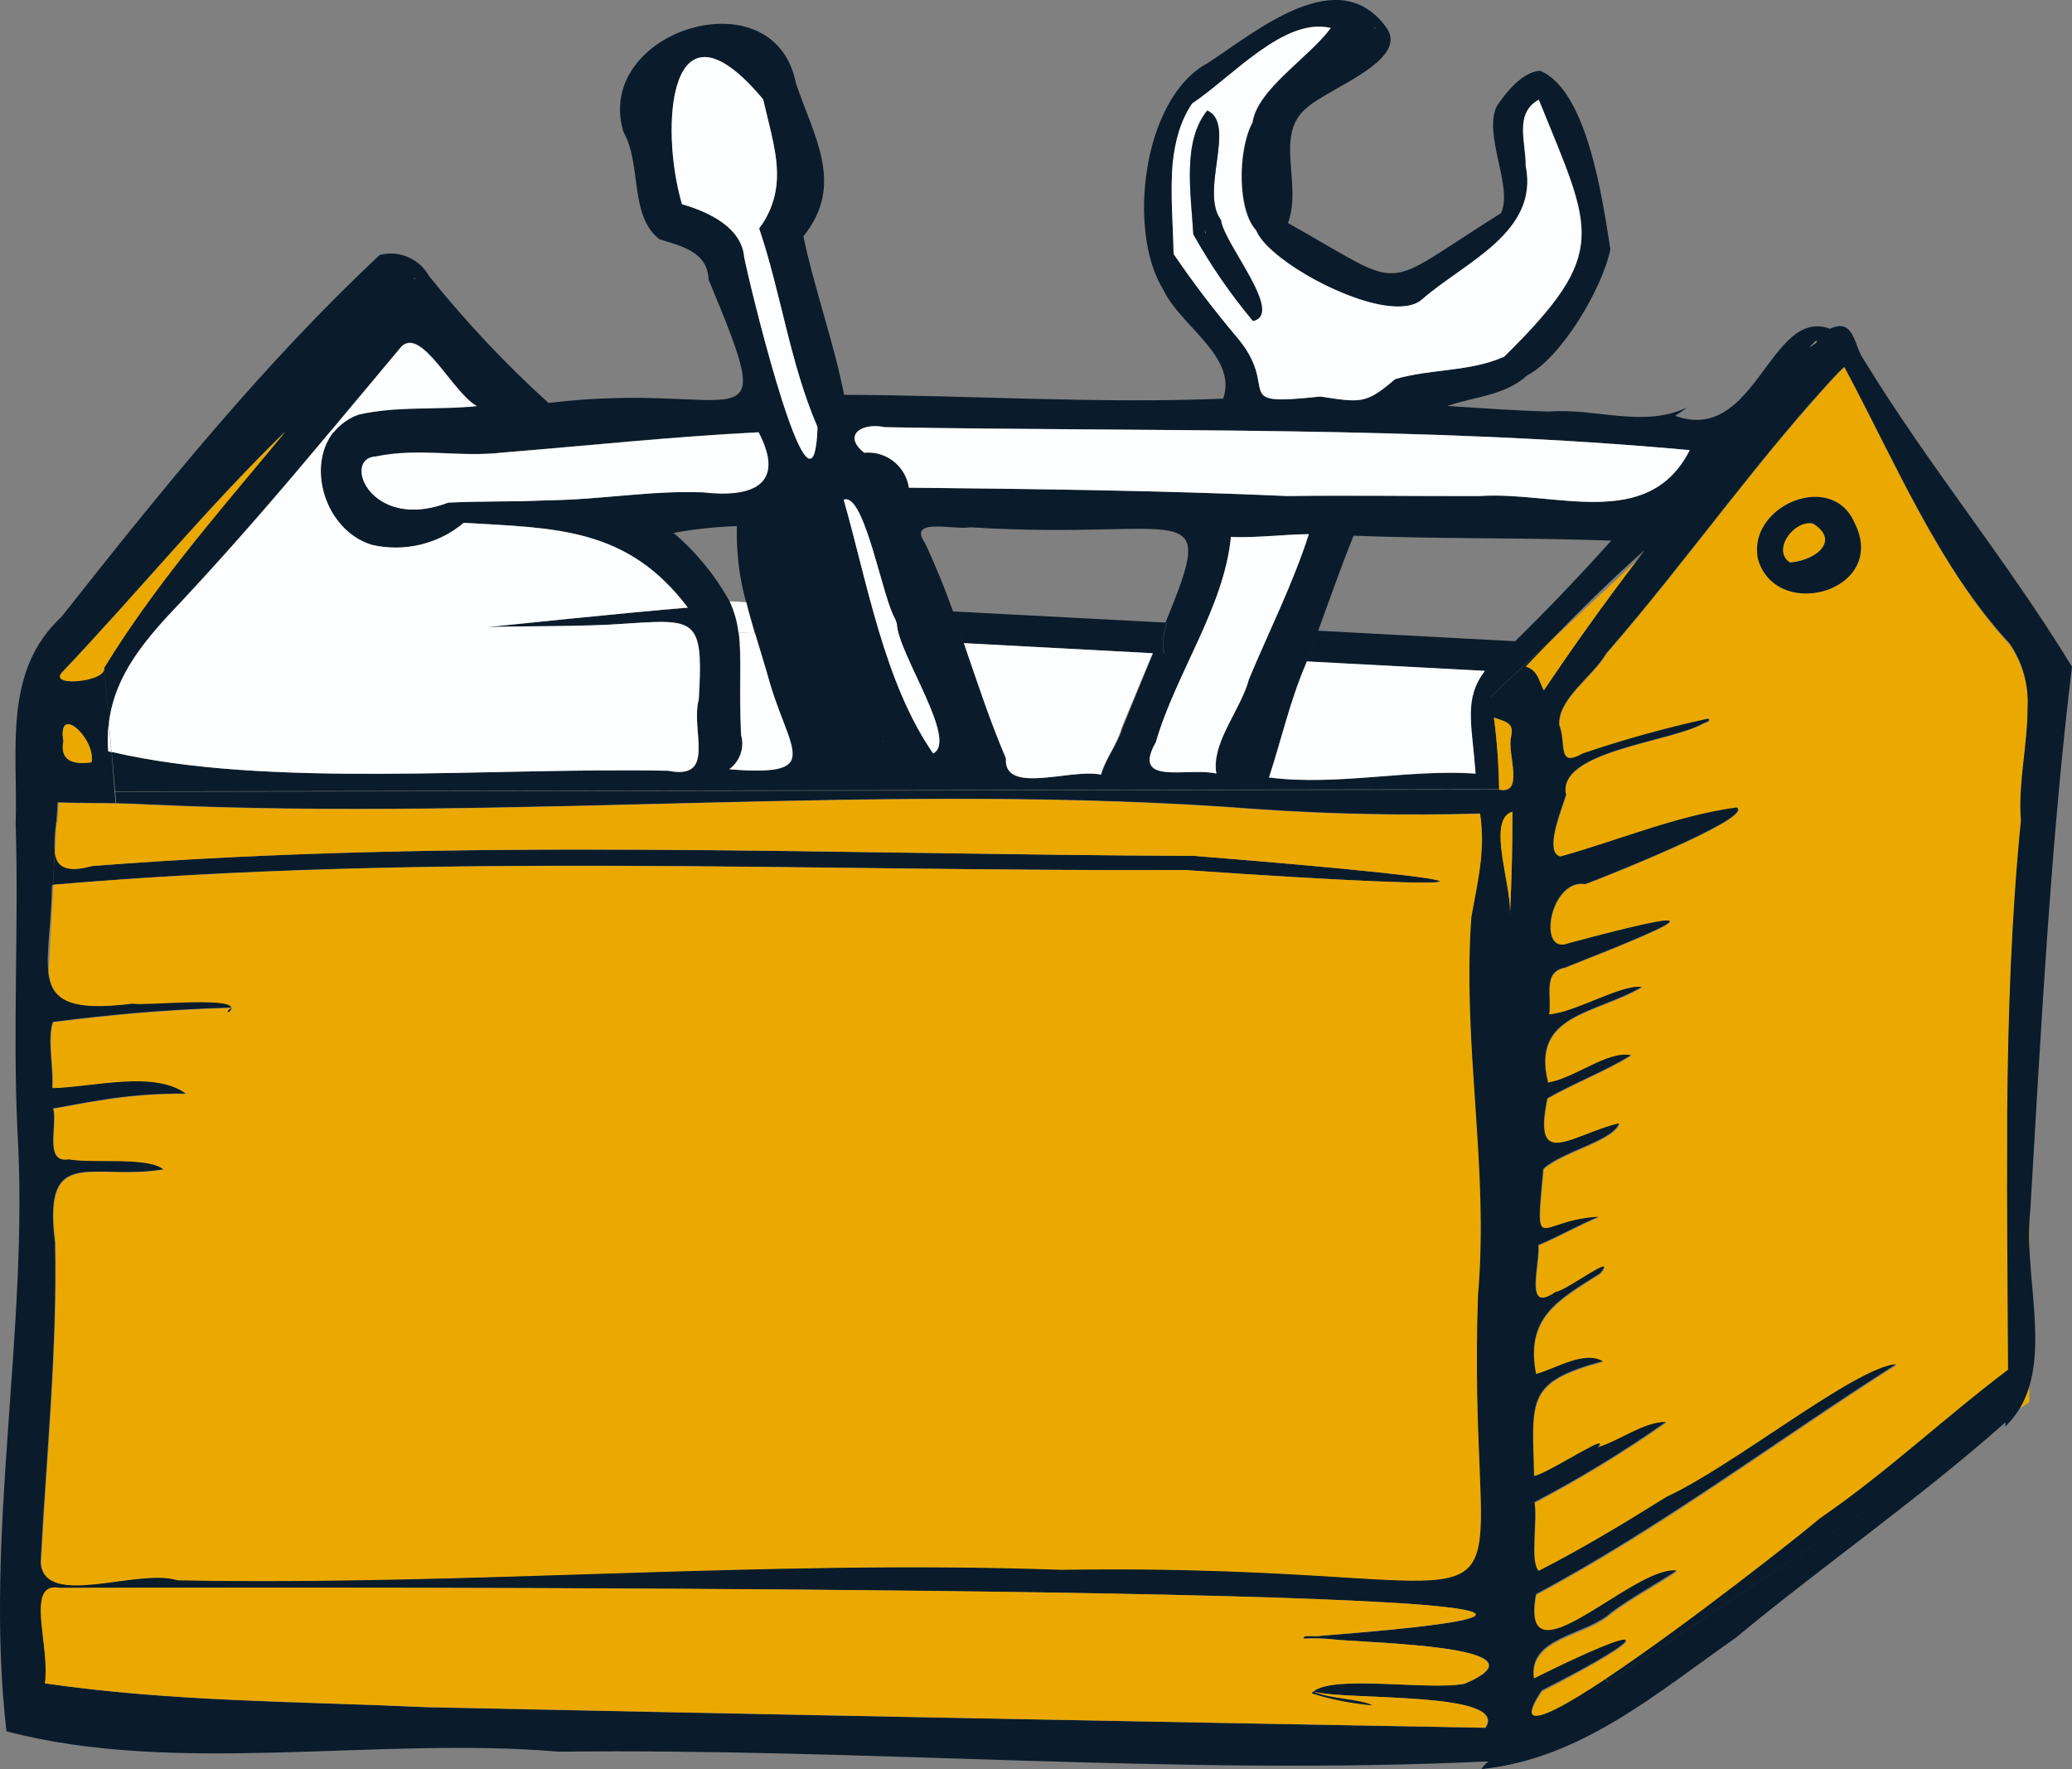
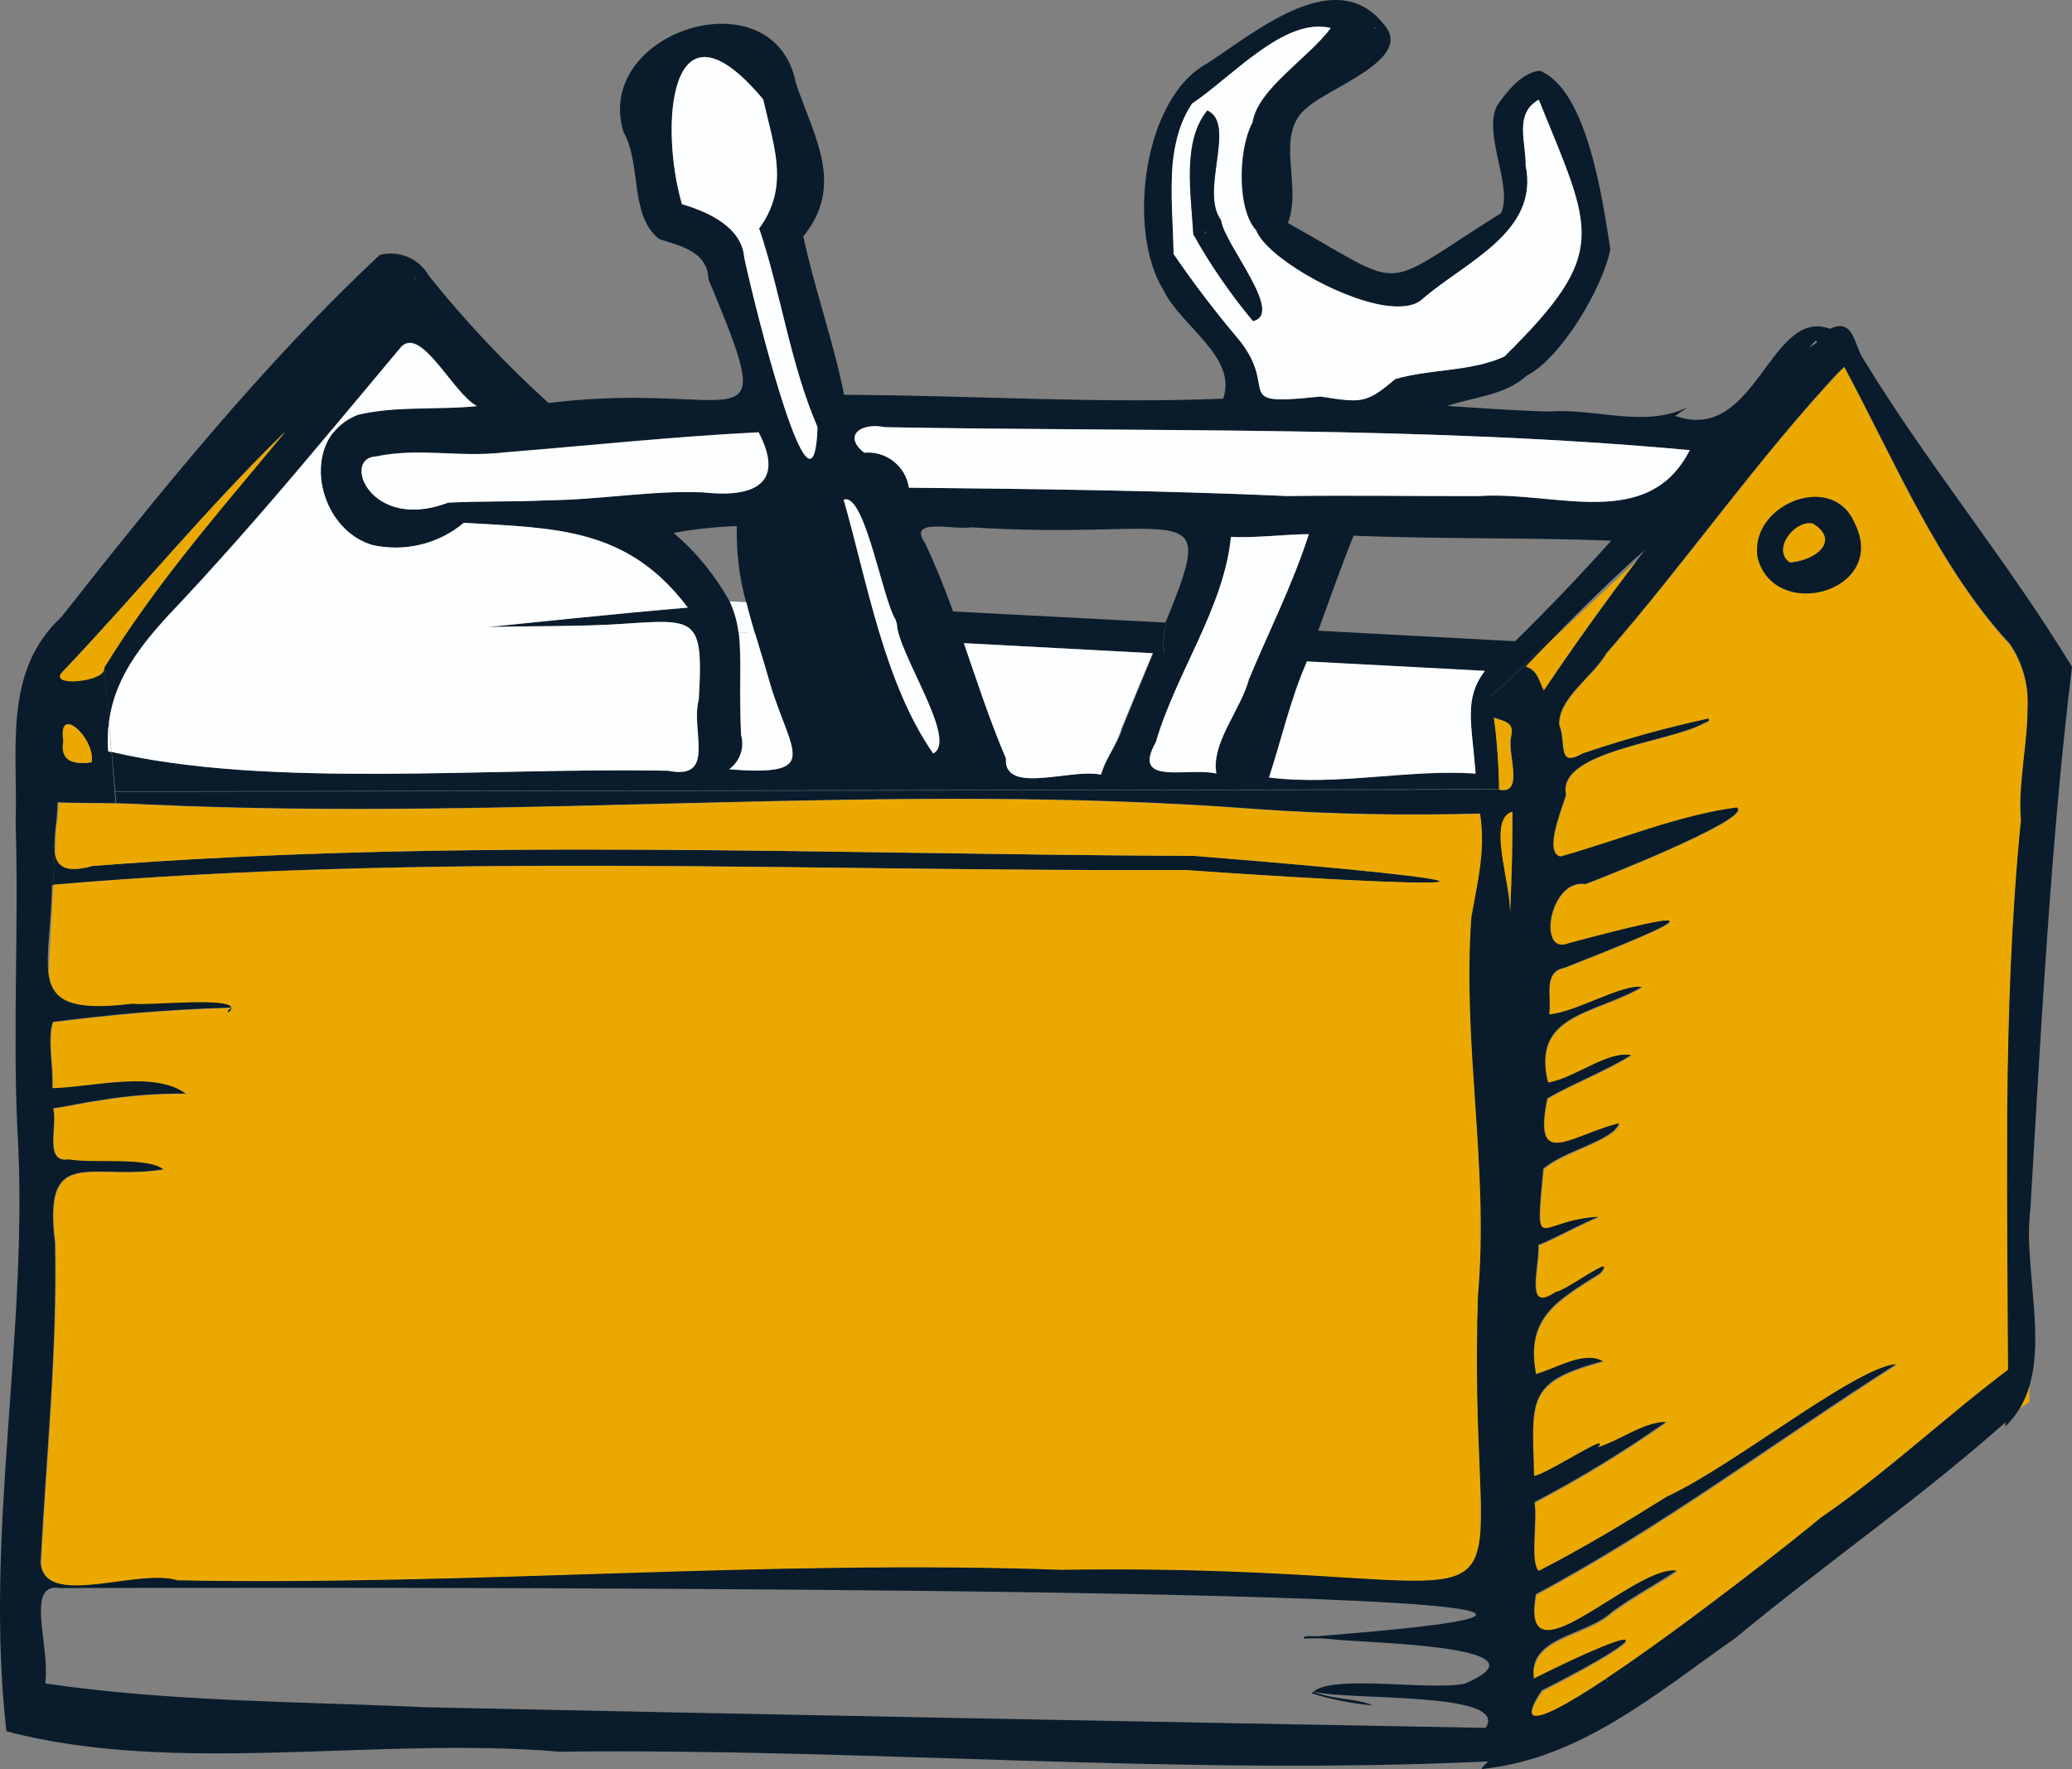
<svg xmlns="http://www.w3.org/2000/svg" version="1.1" id="Layer_1" x="0px" y="0px" viewBox="0 0 965.9 825" style="enable-background:new 0 0 965.9 825;" xml:space="preserve">
  <rect x="0" y="0" width="965.9" height="825" fill="#808080" stroke="none" />
  <style type="text/css">
	.st0{fill:none;}
	.st1{fill:#0A1C2B;}
	.st2{fill:#EBA900;}
	.st3{fill:none;stroke:#0A1C2B;stroke-width:0;stroke-linecap:round;stroke-linejoin:round;}
	.st4{fill:#FDFEFF;}
</style>
  <g>
    <path class="st0" d="M494.4,731.8c-137.4-4.9-274.7,7.5-412,4.9c-18.5-5.8-62.3,13.5-63.6-8.2c2.6-49.3,7.8-99.7,6.7-149.1   c-3.3-26,2.5-31.8,14.1-32.9c-11.7,1.1-17.4,6.9-14.1,32.9c1,49.4-4.1,99.7-6.7,149.1c1.4,21.7,45.2,2.3,63.6,8.2   C219.7,739.4,357,727,494.4,731.8c59.7-0.9,101.5,1.7,130.5,3.5C595.8,733.5,554.1,730.9,494.4,731.8z" />
    <path class="st0" d="M43.3,403.8c170.9-13.3,342.3-5.4,513.5-4.7l0,0c78.8,6.3,114.9,10.4,114.5,11.9c0.6-1.4-35.4-5.6-114.5-11.9   C385.6,398.4,214.1,390.5,43.3,403.8c-8.8,2.3-13.4,1.5-15.7-1.3C29.9,405.4,34.5,406.2,43.3,403.8z" />
    <path class="st0" d="M24.3,507.4c0.5-7.3-1.2-16.7-0.8-24.2c0.1-2.2,0.4-4.4,1.1-6.5c0,0,0,0,0,0c-0.7,2.1-1.1,4.3-1.1,6.5l0,0   C23.2,490.7,24.9,500.1,24.3,507.4c18.9-0.5,47.4-8.4,62.2,2.7c0,0,0,0,0,0C71.8,498.9,43.3,506.9,24.3,507.4z" />
    <path class="st0" d="M26.2,476.5c12.4-1.5,24.9-2.9,37.3-4C51.1,473.5,38.7,474.9,26.2,476.5z" />
    <path class="st0" d="M31.6,540.5c-11.4,2.1-4.9-15.9-7-23.6c0,0,0,0,0,0C26.7,524.5,20.2,542.6,31.6,540.5   c11.5,2.1,37-1.4,44.4,4.8c0,0,0,0,0,0C68.6,539.1,43.1,542.6,31.6,540.5z" />
    <path class="st0" d="M107.8,470c0.1,0.6-0.3,1.2-1.2,2c0,0,0,0,0,0C107.6,471.2,107.9,470.5,107.8,470   C107.8,470,107.8,470,107.8,470C107.8,470,107.8,470,107.8,470C107.8,470,107.8,470,107.8,470c-0.2,0.1-0.4,0.2-0.6,0.3   C107.4,470.2,107.6,470.1,107.8,470z" />
    <path class="st0" d="M850.8,251.8c0,5.4-8.2,9.9-16.3,10.5c-2.2-1.4-3.2-3.3-3.3-5.4c0.1,2.1,1.1,4,3.3,5.4   C842.6,261.7,850.7,257.2,850.8,251.8z" />
    <path class="st0" d="M714.3,799.4c2.3,3.1,16.2-4.5,34.2-16.5l1,1.5l155.9-103.7L749.5,784.4l-1-1.5c0,0,0,0,0,0   C730.6,794.8,716.8,802.3,714.3,799.4z" />
    <path class="st0" d="M715,782.7c0,0,0,0.1,0,0.1c27.2-13.7,41.7-19.2,42.8-18C757.3,763.3,742.8,768.8,715,782.7z" />
    <path class="st0" d="M936,638.7C936,638.7,936,638.7,936,638.7c-0.2-37.5-0.6-74.9-0.4-112.2C935.3,563.9,935.8,601.3,936,638.7z" />
    <path class="st0" d="M819.5,260.7c-3.8-18.3,16.7-32,31.9-28.4C836.2,228.6,815.7,242.4,819.5,260.7c2.7,9.3,9.7,14.2,17.5,15.6   C829.2,274.9,822.2,270,819.5,260.7z" />
    <path class="st0" d="M945.1,330L945.1,330C945.1,330.1,945.1,330.1,945.1,330l1.6,0l0,0L945.1,330c0.6-10.7-2.3-21.3-8.4-30.1   c-33-35.5-53.7-85.4-76.9-128.7l-0.1-0.2l0,0c23.2,43.3,44,93.3,77,128.8C942.7,308.8,945.7,319.4,945.1,330z" />
    <polygon class="st0" points="12.4,319.6 9.5,356.5 12.4,319.6 151.2,176.6  " />
    <path class="st0" d="M193,130.1c0.5-0.1,0.7-0.1,0.3-0.6C193.2,129.8,193,129.9,193,130.1z" />
    <path class="st0" d="M716.9,757.9c8.5,11.7,47.7-27.3,64.6-25.6c0,0,0.1,0,0.1-0.1C764.8,730.3,725.5,769.4,716.9,757.9z" />
    <polygon class="st0" points="134.3,202.1 134.3,202.1 166.9,160.5 166.9,160.5  " />
    <path class="st0" d="M584,57.1c-1.1,2-2.1,4.5-2.8,7.2C581.9,61.6,582.9,59.1,584,57.1c2.3-15.6,26.2-30.1,36.5-44c0,0,0,0,0,0   C610.2,27,586.3,41.5,584,57.1z" />
    <path class="st0" d="M645.4,142.4c-22.4-3.5-55.1-23-59.7-35c-1.3-1.4-2.4-3.2-3.3-5.2c0.9,2.1,2,3.8,3.3,5.2   C590.3,119.4,623,138.9,645.4,142.4z" />
    <path class="st0" d="M29.6,350.9c-0.4-1.4-0.4-3.2,0-5.3C27,330,40.4,340.7,42.5,351c-2.1-10.4-15.5-21.1-12.9-5.5   C29.2,347.7,29.2,349.4,29.6,350.9z" />
    <path class="st0" d="M54.7,382.1l-0.7-7.6c0,0,0,0,0,0l-0.5-5.3l645.2-1c0,0,0,0,0,0c-0.2-11.2-1-22.4-2.4-33.5l0,0   c3.8,1.3,6.5,1.9,7.7,3.9c-1.1-2-3.9-2.6-7.7-3.9c1.4,11.1,2.3,22.3,2.4,33.5l-4.1-43.1l28.4-26.5c-4,4.1-7.9,8.2-11.9,12.3   c0,0,0,0,0,0c3.9-4.1,7.9-8.2,11.8-12.2l39.8-37.2c0,0,0,0,0,0l0,0l95.8-89.5c0.1-0.1,0.2-0.2,0.2-0.3L763,261.4   c1.2-1.6,2.4-3.2,3.6-4.8c-15.1,13.4-29.4,27.5-43.5,41.9L694.7,325l4.1,43.1l-645.2,1L52,350.7c-0.5-0.1-1-0.2-1.5-0.4   c-0.3-4.5-0.2-9,0.3-13.5l-2.2-25.5c0,0,0,0.1,0,0.1l2.2,25.4c-0.6,4.5-0.7,9-0.3,13.5c0.5,0.1,1,0.2,1.5,0.4l1.6,18.5h0l0.5,5.3   L54.7,382.1L54.7,382.1z" />
    <path class="st0" d="M54.1,374.5c-9-0.2-18-0.1-26.9-0.4l0,0C36.1,374.4,45.1,374.3,54.1,374.5L54.1,374.5z" />
    <path class="st0" d="M641.4,13.1c-0.3-0.1-0.6-0.2-0.9-0.3C640.8,13.4,640.9,13.5,641.4,13.1z" />
    <path class="st0" d="M20.9,483l1.6-29.9c1.3,13.2,9.3,18.6,39.2,14.9h0c5.9,1.1,45.4-3.3,46.1,2c0,0,0,0,0,0   c-0.7-5.3-40.2-1-46.1-2c-29.8,3.7-37.8-1.7-39.2-14.9l2.2-40.5c0,0,0,0,0,0l0.8-14.8c0,0,0-0.1,0-0.1l0.8-14.4l0,0l0,0h-0.1   c0,0,0,0,0,0.1l0,0c-0.7,4.7-1,9.5-0.7,14.3l-0.8,14.9l-0.5,0c-0.2,17.2-2.7,30.9-1.7,40.4L20.9,483L3,807.3L20.9,483L20.9,483z" />
    <path class="st0" d="M685.5,427.5c-4.3,60.2,8.3,116.4,3.1,176.2c-2.3,70,4.6,104.3-0.6,120.3c5.2-16-1.8-50.3,0.6-120.3   C693.8,543.9,681.2,487.7,685.5,427.5c2.9-16.5,6.7-30.8,4.1-48.2c0,0,0,0,0,0h0C692.2,396.7,688.4,411,685.5,427.5z" />
    <path class="st0" d="M721.7,504.9C721.7,504.9,721.8,505,721.7,504.9c12.4-1.9,27.7-14.8,38.6-12.7c0,0,0.1,0,0.1-0.1   C749.6,489.9,734.1,502.9,721.7,504.9z" />
    <path class="st0" d="M222.2,189.3C222.2,189.3,222.2,189.3,222.2,189.3c-11.1-5.9-25.7-37.1-35.2-27.7c-2.5,3.1-5.1,6.1-7.6,9.1   c2.5-3,5-6.1,7.6-9.1C196.5,152.3,211.1,183.4,222.2,189.3z" />
    <path class="st0" d="M935.6,518.5c0,0.9,0,1.8,0,2.6C935.6,520.3,935.6,519.4,935.6,518.5z" />
    <path class="st0" d="M43.7,315.9c2.4-0.8,4.2-2,4.7-3.3C47.9,313.9,46.1,315,43.7,315.9z" />
    <path class="st0" d="M291.8,291L291.8,291c18.4-1.2,27.6-1.9,31.7,4.5C319.4,289,310.2,289.7,291.8,291   c-19.6,1.4-43.8,0.9-63.5,1.6c-0.4,0-0.7,0.1-0.7,0.1C247.4,292,272,292.4,291.8,291z" />
    <path class="st0" d="M777,697.9c-19.5,12.2-39.2,24.1-59.7,34.6c-0.1-0.1-0.2-0.3-0.4-0.4c0.1,0.2,0.3,0.3,0.4,0.5   C737.9,722,757.5,710.2,777,697.9c31.2-14.3,87.4-59.9,106.7-61.7c0.1,0,0.1-0.1,0.2-0.1C864.8,637.6,808.2,683.5,777,697.9z" />
    <path class="st0" d="M942.1,382.4c-0.1-1-0.2-2.1-0.2-3.1C941.9,380.3,942,381.4,942.1,382.4C942.1,382.4,942.1,382.4,942.1,382.4z   " />
    <path class="st0" d="M173.5,254.3c15.1,3.5,30.9-0.3,42.7-10.3c43.2,2.5,76.4,2.2,104.4,39.5c0,0,0,0,0,0   c-28.1-37.3-61.3-37.1-104.5-39.6C204.4,253.9,188.6,257.7,173.5,254.3c-10.1-3-17.6-11.2-21.3-20.7   C155.9,243.1,163.4,251.3,173.5,254.3z" />
    <path class="st0" d="M26.9,374.7c0-0.1,0-0.1,0-0.2l-0.3,5.8c0-0.1,0-0.1,0-0.2L26.9,374.7z" />
    <path class="st0" d="M28.1,314.7c-0.9,2.2,2.6,3,6.9,2.8C30.7,317.7,27.2,316.9,28.1,314.7z" />
-     <path class="st0" d="M48.6,311.4L48.6,311.4c0.2-0.3,0.4-0.6,0.5-0.8C48.9,310.8,48.8,311.1,48.6,311.4L48.6,311.4z" />
    <path class="st0" d="M133.1,201.2L133.1,201.2c-2.2,2.6-4.3,5.2-6.5,7.8C128.8,206.4,130.9,203.8,133.1,201.2z" />
    <path class="st0" d="M52,350.7l-1.2-13.8c2.9-22.6,17.2-38.9,33.9-56.4c24.3-26,47.1-52.6,69.8-79.7l1,0.8c0,0,0,0,0,0   c0.1-0.1,0.1-0.2,0.2-0.2c-0.1,0.1-0.1,0.2-0.2,0.2l-1-0.8c2.5-3,5.1-6.1,7.6-9.1c-2.5,3-5.1,6.1-7.6,9.1   c-22.7,27.1-45.5,53.8-69.8,79.7c-16.7,17.5-31,33.9-33.9,56.4L52,350.7C52,350.7,52,350.7,52,350.7z" />
    <path class="st0" d="M725.3,602.5c-4.7,3.3-7.1,3.3-8.3,1.5C718.1,605.9,720.6,605.9,725.3,602.5c3.9-0.2,21.6-13.2,22.5-11.6   C747.4,588.7,729.1,602.2,725.3,602.5z" />
    <path class="st0" d="M716.1,640.8C716.1,640.8,716.1,640.8,716.1,640.8c9.3-2.4,22.1-10.8,31-6c0,0,0,0,0.1,0   C738.2,629.8,725.4,638.3,716.1,640.8z" />
    <path class="st0" d="M744.9,675c0,0-0.1,0.1-0.1,0.1c10.5-3.2,20.9-11.6,31.7-11.9c0,0,0.1-0.1,0.1-0.1   C765.9,663.3,755.4,671.7,744.9,675z" />
    <path class="st0" d="M718.8,571.9c2.3,3.4,9.5-3.4,26.2-4.3c0.1,0,0.1-0.1,0.2-0.1C728.5,568.3,721.2,575.2,718.8,571.9z" />
    <path class="st0" d="M715.2,688.3C715.2,688.3,715.2,688.3,715.2,688.3c4.4-0.1,29.1-16.1,30.6-15   C745.2,671.5,719.9,688,715.2,688.3z" />
    <path class="st0" d="M796.3,335.2c-19.7,4.3-39.2,9.7-58.3,16.2c-5,2.8-7.2,2.6-8.3,0.8c1.1,1.9,3.3,2.1,8.3-0.7   C757.2,345,776.7,339.6,796.3,335.2c0.2,0.2,0.3,0.3,0.4,0.4C796.7,335.5,796.5,335.3,796.3,335.2z" />
    <path class="st0" d="M721,530.3c3.8,7.5,17.5-2.2,33.8-6.3c0,0,0-0.1,0-0.1C738.5,528,724.9,537.7,721,530.3z" />
    <path class="st0" d="M809.7,376.6c-28,3.8-54.9,15.3-82.2,22.9c-1.2-0.3-2-1-2.6-2.1c0.5,1.1,1.4,1.8,2.6,2.1   C754.9,392,781.7,380.5,809.7,376.6c0.3,0.2,0.4,0.4,0.5,0.5C810.2,377,810,376.8,809.7,376.6z" />
    <path class="st0" d="M731.4,439.9c-4.2,1.7-6.7,0.1-7.9-3C724.7,440,727.3,441.7,731.4,439.9c32.6-8.6,46.4-11.5,47-10.2   C778.4,428.1,764.7,430.9,731.4,439.9z" />
    <path class="st0" d="M561.7,107.5c0,0.5,0.1,1,0.1,1.4C562.4,108.6,561.8,108,561.7,107.5z" />
    <path class="st0" d="M722.3,473.1C722.2,473.1,722.2,473.1,722.3,473.1c12-0.7,33.6-13.9,43-12.7c0,0,0.1,0,0.1-0.1   C756,458.9,734.4,472.2,722.3,473.1z" />
    <path class="st0" d="M704,424.6c0,0.9-0.1,1.8-0.1,2.8C704,426.5,704,425.6,704,424.6z" />
    <path class="st0" d="M447.7,295.3c0.5,1.5,1.1,3.1,1.6,4.6l0,0C448.8,298.4,448.3,296.8,447.7,295.3z" />
    <path class="st0" d="M499.1,361.3c-3.9,0.4-7.9,1-11.7,1.3C491.1,362.3,495.2,361.7,499.1,361.3z" />
    <path class="st0" d="M427.6,298.8l21.7,1.2c0,0,0,0,0,0h0c0,0,0,0,0,0L427.6,298.8L427.6,298.8z" />
    <path class="st0" d="M567,360.7c-0.2-0.9-0.2-1.8-0.3-2.7C566.8,358.9,566.9,359.8,567,360.7C567,360.7,567,360.7,567,360.7z" />
    <path class="st0" d="M542.5,304.9c-0.2-1.2-0.3-2.5-0.3-3.7c-0.2-3.7,0.4-7.4,1.6-10.8l-0.1,0h-0.4v0h0.4   c-1.2,3.5-1.8,7.2-1.6,10.8C542.1,302.4,542.3,303.6,542.5,304.9l-5.1-0.3c0,0,0,0,0,0l0,0c-4.1,9.9-9,21.4-14.3,34.9   c-2,7.6-7.7,14.3-9.6,21.7c0,0,0,0,0.1,0c2-7.4,7.6-14.1,9.6-21.7c5.4-13.5,10.2-25,14.3-34.9L542.5,304.9z" />
    <path class="st0" d="M412,345.6l-0.2-0.3C411.5,345.7,411.6,345.7,412,345.6z" />
    <path class="st0" d="M452,245.9c-7.4,1.3-29.4-4.7-21,7.3c5,10.4,9.2,21.1,13.1,31.9l-0.1,0c0.6,1.7,1.2,3.4,1.8,5   c-0.6-1.7-1.2-3.4-1.8-5l0,0h0c0,0,0,0,0,0l99.1,5.2c0,0,0,0,0,0v0c25.2-61.2,9.4-38.1-90.6-44.4h-0.5H452z" />
    <path class="st0" d="M573.8,250.4c11.7,0.6,24.4-1.1,36.3-1.3c0,0,0,0,0,0C598.3,249.2,585.5,250.9,573.8,250.4   c-3.2,32.9-25.7,63.5-35,95.7c-1.5,2.6-2.3,4.7-2.7,6.5c0.4-1.7,1.2-3.8,2.7-6.4C548.2,314,570.7,283.3,573.8,250.4z" />
    <path class="st0" d="M394.2,232.9c0.1,0,0.3,0,0.4,0C394.5,232.9,394.4,232.9,394.2,232.9z" />
    <path class="st0" d="M417.5,289.1c0-0.1-0.1-0.2-0.1-0.3c0-0.1,0-0.1-0.1-0.2l0,0c-5.7-9.3-13.6-55-22.7-55.8   c9.1,0.7,17,46.5,22.7,55.8c0,0.1,0,0.1,0.1,0.2C417.4,288.9,417.5,289,417.5,289.1c0.2,0.6,0.4,1.2,0.6,1.8l0,0   c0.5,13.9,28.8,54.5,16.9,60.5c0,0,0,0,0,0c11.9-6-16.4-46.6-16.9-60.5C417.9,290.3,417.7,289.7,417.5,289.1z" />
    <path class="st0" d="M611.5,789.6c9.2,2.9,18.6,4.8,28.2,5.6c0,0-0.1,0-0.1,0C630.1,794.3,620.6,792.4,611.5,789.6   C611.5,789.6,611.5,789.6,611.5,789.6z" />
    <path class="st0" d="M347,119.9c-1.2-13.7-16-20.9-29-24.7C307.4,59.4,311.7-6,355.3,45.8C311.7-6,307.4,59.4,317.9,95.2   C330.9,99,345.7,106.2,347,119.9c2.5,12.8,26.5,111.5,32.8,91.3C373.4,231.4,349.5,132.6,347,119.9z" />
    <path class="st0" d="M607.9,764.2c4.4-0.3,8.8-0.2,13.2,0.3c13.9,1.6,82.8,2.6,71.9,14.7c11.2-12.1-57.9-13.1-71.8-14.7   C616.7,764,612.3,763.9,607.9,764.2c-0.2-0.4-0.1-0.7,0.1-0.9C607.7,763.5,607.6,763.8,607.9,764.2z" />
    <path class="st0" d="M612.4,788.8c0,0,0.1,0,0.1,0c15.2,4.2,91.1-0.3,80,16.7c0,0,0,0,0,0l0,0C703.8,788.5,627.4,793.1,612.4,788.8   L612.4,788.8C612.3,788.7,612.3,788.7,612.4,788.8L612.4,788.8z" />
    <polygon class="st0" points="582.3,316.7 582.3,316.7 582.3,316.7 582.3,316.7  " />
    <path class="st0" d="M28.1,740.6c27.7,0,670.5-2.2,659.8,12.8C700.4,738.4,55.9,740.6,28.1,740.6c-3.1-0.7-5.2-0.1-6.6,1.4   C22.8,740.6,24.9,740.1,28.1,740.6z" />
    <path class="st0" d="M412.6,199.2c125.1,2.3,251.1-0.7,375.1,10.7l0,0c0,0,0,0,0,0C663.7,198.5,537.8,201.4,412.6,199.2   c-6-1.2-10.9-0.1-13,2.2C401.8,199.1,406.7,198,412.6,199.2z" />
    <path class="st0" d="M688.9,367.8c0.3,0.1,0.2-0.1,0.2-0.3C689.1,367.6,689,367.7,688.9,367.8z" />
    <path class="st0" d="M846.4,159c-1.2,0.9-2.2,2-3,3.3C844.6,161.1,848.7,159.2,846.4,159z" />
    <path class="st0" d="M705,378.5c0,15.2-0.4,30.3-1,45.5c0,0.2,0,0.4,0,0.6C704.7,409.3,705.1,393.9,705,378.5   c-1.4,0.4-2.6,1.2-3.4,2.4C702.5,379.8,703.6,379,705,378.5z" />
    <path class="st0" d="M614.6,294.1l91.8,4.8c0,0,0,0,0,0l0,0l0,0c0,0,0,0,0,0l-2.4,14.5l-11.7-0.6c0,0,0,0,0,0l-83-4.4   C611,303.7,612.8,298.9,614.6,294.1L614.6,294.1c-1.8,4.8-3.6,9.6-5.4,14.3H609c0,0,0,0,0,0h0.2c0,0,0,0,0,0v0l83,4.4   c-9.9,13.2-6.1,24.2-4.3,47.9c-31.4-2.2-64.3,5.8-96.3,1.8c0,0,0,0,0,0c32,4,65-4,96.3-1.8c-1.8-23.7-5.6-34.7,4.3-47.9l11.8,0.6   l2.4-14.5c15.5-15.1,30.3-30.8,44.8-46.8c-40.1-1.5-80-0.8-120.1-2.3C625.2,264.4,620,279.3,614.6,294.1z" />
    <path class="st0" d="M357.7,100.3c-0.9,1.8-2,3.6-3.3,5.4C355.7,103.9,356.8,102.1,357.7,100.3z" />
    <path class="st0" d="M615.6,185c18.9,2.9,21.3,3.5,34.8-8.1c16.6-5,34.8-3.3,50.9-10.5l0,0c49.6-48.9,40.9-58.2,16.1-119.8   c0,0,0,0,0,0l0,0c24.9,61.6,33.5,70.8-16.1,119.8c-16.1,7.2-34.3,5.6-50.9,10.5C636.9,188.4,634.5,187.8,615.6,185   c-44.4,4.8-17.1-2.8-39.8-28.7c-10.2-12.1-19.7-24.8-28.6-37.8c-0.2-13.4-1.7-28.6-0.2-43c-1.5,14.3,0,29.6,0.2,43   c8.9,13.1,18.5,25.7,28.6,37.8C598.5,182.2,571.2,189.7,615.6,185z" />
    <path class="st0" d="M569.2,102.6L569.2,102.6c1.2,10.9,29.7,43.7,14.9,47c-10.5-12.6-19.8-26.1-27.8-40.4   c-1.2-19.4-5.3-43.3,6.5-57.8c0,0,0,0,0,0c-11.7,14.5-7.6,38.4-6.5,57.8c8,14.3,17.3,27.8,27.8,40.4l0,0   C598.9,146.3,570.4,113.5,569.2,102.6C569.2,102.6,569.2,102.6,569.2,102.6z" />
    <path class="st0" d="M356.6,50.1c1,4.2,2,8.2,2.9,12.1C358.6,58.3,357.5,54.2,356.6,50.1z" />
    <path class="st0" d="M175.1,212.8c20.8-4.3,38.7,0.6,59.9-1.9c39.5-3.2,79-7.4,118.6-9.4c0,0,0,0,0,0c-39.6,2-79.1,6.2-118.7,9.4   C213.7,213.4,195.8,208.5,175.1,212.8c-9.5,0.5-8.5,12.9,1.4,19.9C166.6,225.7,165.7,213.3,175.1,212.8z" />
    <path class="st0" d="M354.6,359.3c8-0.1,12.1-1.5,13.9-4.2C366.7,357.8,362.5,359.1,354.6,359.3z" />
    <path class="st0" d="M256.1,233.1l-0.3,0c0,0,0.1,0,0.1,0L256.1,233.1z" />
    <path class="st0" d="M354.1,107.1c10.1,30.2,14.1,62,26.9,91.8C368.2,169.2,364.2,137.3,354.1,107.1z" />
    <path class="st0" d="M341.7,357.1c-0.5,0.5-1.1,1-1.7,1.5l0,0c0,0,0,0,0,0C340.5,358.2,341.1,357.7,341.7,357.1z" />
    <path class="st0" d="M358.8,318.1L358.8,318.1C358.8,318.1,358.8,318.1,358.8,318.1c-2.1-7.5-4.5-15.1-6.8-22.8l-7.6-0.4   c-0.6-5-2-9.9-4.1-14.5l7.7,0.4c0,0,0,0,0,0l5.7,0.3c0,0,0,0,0,0l-5.7-0.3c-3.2-11.6-4.7-23.5-4.3-35.5c-9.9,0.4-19.8,1.5-29.5,3.2   c10.6,8.9,19.4,19.7,26.1,31.9l-15.5-0.9l0,0l15.5,0.9c2.1,4.6,3.5,9.5,4.1,14.5l0,0h0c0,0,0,0,0,0l-16.7-1l0,0l16.8,1c0,0,0,0,0,0   l7.6,0.4C354.3,303,356.7,310.7,358.8,318.1z" />
    <path class="st1" d="M255.8,233.1l-0.9,0h0.3l0.7,0C255.9,233.1,255.8,233.1,255.8,233.1z" />
    <path class="st2" d="M946.1,585.1l0-0.5l0-17.2l0-0.5C945.7,572.9,945.7,579,946.1,585.1z" />
    <path class="st2" d="M946,646.2L946,646.2L946,646.2C946,646.3,946,646.2,946,646.2z" />
    <path class="st2" d="M946,653.8v-7.5c-1.1,3.7-2.6,7.2-4.5,10.5L946,653.8z" />
    <path class="st2" d="M859.7,171.1c-39.8,42.1-72.7,90-110.7,133.7c-6.3,10.9-22.6,21-22,33.4c2.1,5.1,1.2,11.2,2.8,14   c1.1,1.8,3.3,2,8.3-0.8c19.1-6.4,38.6-11.8,58.3-16.2c0.2,0.1,0.4,0.3,0.4,0.4c0.6,0.8-1.8,1.6-2.4,1.8   c-15.6,8.8-68.8,13-64.2,33.4c-1.7,5.8-8,20.9-5.2,26.7c0.5,1,1.3,1.8,2.6,2.1c27.3-7.6,54.2-19,82.2-22.9c0.3,0.2,0.4,0.3,0.5,0.5   c3.4,5.9-62.8,32.1-71.1,35.2c-12.1-1.9-18.5,16.4-15.6,24.5c1.2,3.1,3.7,4.7,7.9,3c33.2-8.9,47-11.8,47-10.2   c0.8,1.7-19,9.9-48.9,21.7c-10.5,2-6,13.7-7.3,21.7c12.1-0.8,33.8-14.2,43.1-12.7c0,0-0.1,0-0.1,0.1c0.1,0,0.1,0,0.2,0   c-21.9,12.8-51.7,12.5-43.7,44.5c12.4-2,27.8-15,38.7-12.8c0,0-0.1,0-0.1,0.1c0,0,0.1,0,0.1,0c-11.9,7.4-26.4,12.9-39,20.1   c-1.9,9.5-2,15.1-0.5,18c3.9,7.4,17.5-2.3,33.9-6.4c0,0,0,0.1,0,0.1c0,0,0.1,0,0.1,0c-2.8,8.2-26.4,13.1-35.3,21.2   c-1.6,17.2-2.4,24.4-0.8,26.7c2.3,3.3,9.6-3.6,26.4-4.4c-0.1,0-0.1,0.1-0.2,0.1c0.1,0,0.2,0,0.3,0c-9.2,3.7-18.6,9.2-28,13.1   c0.5,6.5-2.9,19.3-0.3,23.4c1.2,1.8,3.7,1.7,8.3-1.5c3.9-0.3,22.2-13.8,22.5-11.6c0.2,0.3-0.3,1.2-1.8,3   c-20,12.7-34.9,20.5-29.9,46.9c9.4-2.5,22.1-11,31.1-6c0,0,0,0-0.1,0c0,0,0.1,0,0.1,0.1c-35.6,9.7-33,17.3-32,53.4   c4.7-0.3,30-16.8,30.6-15c0.2,0.2-0.1,0.7-0.9,1.7c10.5-3.3,20.9-11.6,31.7-11.8c0,0-0.1,0.1-0.1,0.1c0.1,0,0.1,0,0.2,0   c-19.6,13.8-40.1,26.2-61.3,37.4c1.4,8.7-2,26.7,1.6,31.6c0.1,0.1,0.2,0.3,0.4,0.4c20.5-10.6,40.2-22.4,59.7-34.6   c31.2-14.4,87.8-60.3,106.9-61.8c-0.1,0-0.1,0.1-0.2,0.1c0.1,0,0.1,0,0.2,0c-55.9,35.6-109.3,76-167.9,107.2   c-1.3,7.6-0.9,12.1,0.8,14.6c8.6,11.5,47.9-27.6,64.7-25.6c0,0-0.1,0-0.1,0.1c0.1,0,0.1,0,0.2,0c-8.3,5.7-20.9,12.4-30.3,19.4   c-11.9,11.2-39.1,11.3-36.3,30.9c27.7-13.9,42.2-19.4,42.8-17.9c1.1,1.2-11.7,9.5-39.1,23.5c-4.2,6.2-5.5,9.8-4.4,11.2   c2.5,2.9,16.3-4.6,34.2-16.5c0,0,0,0,0,0c37.6-25,93.2-69.1,99.9-74.9c30.7-20.9,58.5-47.3,87.6-69.2c0,0,0,0,0,0   c-0.2-37.5-0.6-74.9-0.4-112.2c0-1.8,0-3.6,0-5.4c0-0.9,0-1.8,0-2.6c0.4-45.4,1.9-90.7,6.4-136.1c0,0,0,0,0,0   c-0.1-1-0.2-2.1-0.2-3.1c-0.8-15.6,3.3-33.1,3.3-49.2l0,0l0,0c0.6-10.7-2.4-21.3-8.4-30.1C903.6,264.4,882.9,214.4,859.7,171.1   C859.7,171.1,859.6,171.1,859.7,171.1c-0.2,0.1-0.4,0.3-0.6,0.5c-0.1,0.1-0.2,0.2-0.2,0.3L859.7,171.1z M864.6,243.8   c11,21.7-10.3,35.6-27.5,32.5c-7.8-1.4-14.8-6.3-17.5-15.6c-3.8-18.3,16.7-32.1,31.9-28.4C857,233.6,861.8,237.3,864.6,243.8z" />
    <path class="st1" d="M934.9,663.2c0,0.7-0.1,1.3-0.1,2c2.6-2.5,4.8-5.3,6.7-8.4l0,0c2-3.3,3.5-6.9,4.6-10.6   c5.3-18.2,1.3-40.5,0.1-61.1v0c0-0.2,0-0.3,0-0.5l0,0.5c-0.4-6.1-0.4-12.1,0-18.2l0,0.5c0-0.2,0-0.3,0-0.5l0-0.1   c0.1-1.1,0.2-2.1,0.3-3.1c4.9-83.4,9.7-173.7,19.4-252.8c-30.7-50.3-66.5-93.1-97.2-143.4c-4.4-6-4.2-19.6-15.6-14.2   c-28.1-10.3-34.5,54.2-72.2,40.6c1.9-1.3,3.8-2.5,5.6-3.9c-20.4,9.7-42.6,0.2-64.3,1.9c-15.9-0.4-31.7-1.6-47.5-2.6   c12.5-4.3,27.1-4.9,37.1-14.2c15.9-8.1,35.3-40.7,38.9-58.9C747.1,93.4,740,42,717.9,33c-8.2,0.5-15.8,10-20.1,16.4   c-6.6,13.4,7.7,37.7,1.9,50c-58.4,36.6-42.2,36.5-99.3,4.6c6.9-18.4-6.8-41.4,9.1-54c10.2-9,46.9-21.7,37.1-36.7   c-22.4-31.7-60.6,1.2-83.9,16.3c-30.1,16.3-37.4,78.4-20.4,105.5c8,17,34.7,31.2,27.9,50.8c-58.8,2.4-117.8-1.6-176.7-1.8   c-4.9-24.8-13.7-48.9-19-73.9c19.4-24,5-46.2-3.5-71.5c-10-50.9-94.5-24.4-80.4,22.7c8.7,15.4,2.6,38.8,16.7,50.1   c10.3,3.3,22.5,5.8,23,18.8c34.2,82.2,15.6,46.6-74.6,57.6c-20.1-18.2-38.7-38-55.7-59.2c-4.5-8.1-14-12.2-23-9.8   C122.8,169.6,74.8,229.1,28.7,287.6C1.2,313.1,8.4,349.4,7.3,383.9l0,0.2l0,0c1.5,47.5-1.4,95,0.8,142.5   C13.7,620-7.6,715.1,3,807.3L20.9,483l1.6-29.9c-1-9.6,1.5-23.2,1.7-40.4l0.5,0l0.8-14.9c-0.3-4.8,0-9.6,0.7-14.3l0,0   c0,0,0,0,0-0.1h0c0.1-0.8,0.2-1.6,0.2-2.4c0,0,0-0.1,0-0.1c0-0.2,0-0.3,0-0.5l0.3-5.8c0-0.2,0-0.3,0-0.5c0,0,0,0,0,0l0,0.7   l-0.3,5.4l0,0.7c0.2-2.2,0.4-4.5,0.4-6.8c0.1,0,0.1,0,0.2,0l0,0c9,0.3,18,0.3,26.9,0.4l-0.5-5.3h0L52,350.8c-0.5-0.1-1-0.2-1.5-0.4   c-0.3-4.5-0.2-9,0.3-13.5l-2.2-25.4c0,0.4,0,0.7-0.2,1c-0.5,1.4-2.4,2.5-4.7,3.3c-2.6,0.9-5.8,1.5-8.7,1.6   c-4.3,0.2-7.8-0.6-6.9-2.8c0.1-0.4,0.4-0.7,0.8-1.2c35.2-37,67.5-76.7,104.2-112.4v0c0,0,0,0,0,0h0c-2.2,2.6-4.3,5.2-6.5,7.8   c-27.3,32.8-55.1,65.1-77.5,101.5c-0.2,0.3-0.4,0.6-0.5,0.8l0,0l0,0l2.2,25.5c0,0,0,0,0,0v0v0c2.9-22.6,17.2-38.9,33.9-56.4   c24.3-26,47.1-52.6,69.8-79.7c2.5-3,5.1-6.1,7.6-9.1c5.8-6.9,11.6-13.9,17.4-20.8c2.5-3,5.1-6.1,7.6-9.1   c9.5-9.4,24.1,21.8,35.2,27.7c0,0,0,0,0,0c0,0,0,0,0,0l0,0c-18.3,1.9-37.4-0.2-55.3,4c-4.4,1.6-8.3,4.4-11.3,8   c-0.1,0.1-0.1,0.2-0.2,0.2c0,0,0,0,0,0l0,0c-6.9,8.7-7.5,21.2-3.3,32c3.7,9.5,11.2,17.7,21.3,20.7c15.1,3.5,30.9-0.3,42.7-10.3   c43.2,2.5,76.4,2.2,104.5,39.6c0,0,0,0,0,0c0,0,0,0,0,0c-27.9,2.2-85.6,8.2-92.4,9c19.7-0.6,43.9-0.2,63.5-1.6   c18.5-1.2,27.6-1.9,31.7,4.5c3.2,5,3.3,14.3,2.3,31c-4,14.2,8.5,37.6-14.2,33.1c-82.8-1.7-186.2,8.4-259.5-8.8l0,0c0,0,0,0,0,0l0,0   c0,0,0,0,0,0l1.6,18.4l645.2-1l-4.1-43.1l28.4-26.5c14.1-14.4,28.4-28.6,43.5-41.9c-1.2,1.6-2.4,3.2-3.6,4.8l96.1-89.7   c0.2-0.2,0.4-0.4,0.6-0.6c0,0,0,0,0,0.1l0,0l0.1,0.2c23.2,43.2,43.9,93.2,76.9,128.7c6.1,8.8,9,19.4,8.4,30.1h1.5l0,0l-1.5,0   c0,0,0,0,0,0l0,0c0,16.1-4,33.6-3.3,49.2c0.1,1,0.1,2.1,0.2,3.1c0,0,0,0,0,0c0,0,0,0,0,0c-4.5,45.4-6,90.8-6.4,136.1   c0,0.9,0,1.8,0,2.6c0,1.8,0,3.6,0,5.4c-0.2,37.4,0.2,74.7,0.4,112.2c0,0,0,0,0,0c0,0,0,0,0,0c-29.1,21.9-56.9,48.2-87.6,69.2   c-6.7,5.9-62.3,49.9-99.9,74.9l1,1.5l155.9-103.6L749.5,784.4l-1-1.5c-18,12-31.9,19.6-34.2,16.5c-1-1.4,0.2-4.9,4.4-11.2   c27.5-13.9,40.3-22.2,39.1-23.5c-1.1-1.2-15.6,4.4-42.8,18c0,0,0-0.1,0-0.1c-2.8-19.6,24.4-19.8,36.3-30.9c9.4-7,22-13.8,30.3-19.4   c-0.1,0-0.1,0-0.2,0c-16.9-1.7-56.1,37.3-64.6,25.6c-1.8-2.4-2.2-7-0.8-14.6c58.6-31.3,112-71.6,167.9-107.2c-0.1,0-0.1,0-0.2,0   c-19.3,1.8-75.6,47.5-106.7,61.8c-19.5,12.2-39.2,24.1-59.7,34.6c-0.1-0.1-0.3-0.3-0.4-0.5c-3.6-4.8-0.2-22.9-1.6-31.6   c21.2-11.1,41.7-23.6,61.3-37.4c-0.1,0-0.1,0-0.2,0c-10.7,0.3-21.2,8.7-31.7,11.9c0,0,0.1-0.1,0.1-0.1c0.9-1,1.2-1.5,0.9-1.7   c-1.5-1.1-26.2,14.9-30.6,15.1c0,0,0-0.1,0-0.1c-1-36.1-3.6-43.7,32-53.4c0,0-0.1,0-0.1-0.1c-8.9-4.8-21.7,3.6-31,6.1   c0,0,0-0.1,0-0.1c-5-26.4,9.9-34.2,29.9-46.9c1.5-1.8,2-2.7,1.8-3c-0.9-1.6-18.7,11.5-22.5,11.7c-4.7,3.3-7.2,3.3-8.4,1.5   c-2.6-4,0.8-16.9,0.3-23.4c9.5-3.9,18.8-9.4,28-13.1c-0.1,0-0.2,0-0.3,0c-16.7,0.9-23.9,7.7-26.2,4.3c-1.6-2.4-0.8-9.5,0.8-26.7   c8.8-8.2,32.5-13,35.3-21.2c0,0-0.1,0-0.1,0c-16.4,4.1-30,13.8-33.8,6.3c-1.5-2.9-1.5-8.5,0.5-18c12.6-7.2,27.1-12.7,39-20.1   c0,0-0.1,0-0.1,0c-10.9-2.1-26.2,10.8-38.6,12.8c0,0,0-0.1,0-0.1c-8-32,21.8-31.7,43.7-44.5c0,0-0.1,0-0.2,0   c-9.4-1.2-31,12-43,12.8c0,0,0-0.1,0-0.1c1.4-8.1-3.2-19.8,7.3-21.7c29.9-11.8,49.7-20,48.9-21.7c-0.6-1.3-14.5,1.6-47,10.3   c-4.2,1.7-6.8,0.1-7.9-3.1c-2.9-8.1,3.5-26.4,15.6-24.5c8.3-3.1,74.5-29.3,71.1-35.2c-0.1-0.2-0.3-0.3-0.5-0.5   c-28,3.8-54.9,15.3-82.2,22.9c-1.2-0.3-2.1-1.1-2.6-2.1c-2.8-5.8,3.4-20.8,5.2-26.7c-4.5-20.4,48.6-24.5,64.2-33.4   c0.6-0.3,3-1,2.4-1.8c-0.1-0.1-0.2-0.2-0.4-0.3c-19.7,4.3-39.2,9.7-58.3,16.2c-5.1,2.9-7.3,2.6-8.3,0.7c-1.6-2.7-0.7-8.9-2.8-14   c-0.6-12.4,15.7-22.5,22-33.4c38.1-43.7,70.9-91.5,110.7-133.7l-0.8,0.8L763,261.4l0,0c0,0,0,0,0,0l0,0   c-15,19.7-29.4,39.9-43.3,60.5c-2.2-3.9-2.5-9.2-8.4-11.1c0,0,0,0,0,0c0,0,0,0,0,0c3.9-4.1,7.9-8.2,11.9-12.3l-28.4,26.5l4.1,43.1   c-0.2-11.2-1-22.4-2.4-33.5c3.8,1.3,6.5,1.9,7.7,3.9c0.7,1.2,0.8,2.8,0.2,5.4c-1.7,7.7,6.4,26.7-5.5,24.3c0,0,0,0,0,0c0,0,0,0,0,0   l-645.2,1l0.5,5.3c0,0,0,0,0,0l0,0c5.2,0.1,10.3,0.3,15.5,0.6c172.9,8,346.1-11,516,2.1c34.6,2.4,69.4,3.1,104.1,2.1l0,0   c0,0,0,0,0,0c2.6,17.4-1.2,31.7-4.1,48.2c-4.3,60.2,8.3,116.4,3.1,176.2c-2.3,70,4.6,104.3-0.6,120.3c-4.8,14.9-20.1,14-63.1,11.3   c-29.1-1.8-70.8-4.4-130.6-3.5c-137.4-4.9-274.7,7.5-412,4.9c-18.5-5.8-62.3,13.5-63.6-8.2c2.6-49.3,7.8-99.7,6.7-149.1   c-3.3-26,2.5-31.8,14.1-32.9c9.1-0.8,21.7,1.2,36.4-1.3c-7.5-6.2-32.9-2.7-44.4-4.8c-11.3,2.1-4.8-15.9-7-23.6c0,0,0,0,0,0   c0,0,0,0,0,0c7.3-1.1,14.6-2.8,21.9-3.8c13.2-2.2,26.6-3.2,40-3.1c-14.8-11.1-43.3-3.1-62.3-2.7c0.5-7.3-1.2-16.7-0.8-24.2l0,0   c0.1-2.2,0.4-4.4,1.1-6.5c0,0,0,0,0,0c0.5-0.1,1-0.1,1.5-0.2c12.4-1.6,24.9-2.9,37.3-4c14.7-1.2,29.5-2.1,44.3-2.5c0,0,0,0,0,0   c0,0,0,0,0,0c0,0,0,0,0,0c-0.7-5.3-40.2-0.9-46.1-2h0c-29.9,3.7-37.8-1.7-39.2-14.9L20.9,483l0,0L3,807.3h0   c79.4,20.9,172.8,2.3,257.6,9.5c143.7-1.7,288.1,11.3,431.7,4.6l1.5,0c-1.3,1-2.4,2.2-3.2,3.5h0.2c46.2-4.8,81.2-35.2,118.2-61.1   C850.3,729.6,894.8,698.8,934.9,663.2z M641.4,13.1c-0.5,0.4-0.6,0.2-0.9-0.3C640.8,12.9,641.1,13,641.4,13.1z M42.5,351   c0.3,1.5,0.4,3,0.1,4.4c-7.1,1.1-11.8-0.2-13.1-4.6c-0.4-1.4-0.4-3.2,0-5.3C27,329.9,40.4,340.6,42.5,351z M12.4,319.6l-2.9,36.9   L12.4,319.6l138.8-143L12.4,319.6z M134.3,202.1L134.3,202.1l32.6-41.6l0,0L134.3,202.1z M193,130.1c0-0.2,0.2-0.3,0.3-0.6   C193.7,130.1,193.5,130.1,193,130.1z M547.1,118.5c-0.2-13.4-1.7-28.7-0.2-43c1.1-9.9,3.6-19.3,9-27.3C574.7,35.6,599,7.7,620.5,13   c0,0,0,0,0,0c0,0,0,0,0,0C610.3,27,586.3,41.5,584,57.1c-1.1,2-2.1,4.4-2.8,7.2c-3.2,11.5-3.2,28,1.2,37.9c0.9,2.1,2,3.8,3.3,5.2   c4.6,12,37.4,31.5,59.7,35c7.4,1.2,13.7,0.6,17.5-2.7c19.9-17.5,54.9-31.3,48.4-62.5c0.2-10.9-5.6-24.2,6.1-30.7l0,0c0,0,0,0,0,0   c24.9,61.6,33.5,70.8-16.1,119.8l0,0c-16.1,7.2-34.3,5.5-50.9,10.5c-13.5,11.6-15.8,11-34.8,8.1c-44.4,4.8-17.1-2.8-39.8-28.7   C565.6,144.2,556,131.5,547.1,118.5z M255.2,233.2c-15.4,0.8-30.9,0.3-46.3,1.1h0c-14.7,5.6-25.7,3.3-32.4-1.6   c-9.9-7-10.8-19.4-1.4-19.9c20.8-4.3,38.7,0.6,59.9-1.9c39.6-3.2,79-7.4,118.7-9.4c0,0,0,0,0,0c0,0,0,0,0,0   c12.8,24.5-2.9,30.6-25.9,28C303.5,228.6,279.5,233.1,255.2,233.2L255.2,233.2z M354.6,359.3c-3.9,0.1-8.7-0.1-14.7-0.6   c0,0,0,0,0,0c0,0,0,0,0,0l0,0c0.6-0.5,1.2-0.9,1.7-1.5c3.8-3.7,5.3-9.3,3.8-14.5c-1.1-22.4,0.4-36.2-1.1-47.8l0,0c0,0,0,0,0,0   l-16.8-1l0,0l16.7,1c-0.6-5-2-9.9-4.1-14.5l-15.5-0.9l0,0l15.5,0.9c-6.7-12.1-15.5-22.9-26.1-31.9c9.7-1.8,19.6-2.8,29.5-3.2   c-0.3,12,1.1,24,4.3,35.5l5.7,0.3c0,0,0,0,0,0l-5.7-0.3c1.2,4.9,2.6,9.7,4,14.5l0,0c2.3,7.7,4.7,15.3,6.8,22.8c0,0,0,0,0,0l0,0   c5.6,19.2,13.5,31.2,9.7,37C366.7,357.8,362.5,359.1,354.6,359.3z M347,119.9c-1.2-13.7-16.1-20.9-29-24.7   C307.4,59.4,311.7-6,355.3,45.8c0.1,0.2,0.3,0.3,0.4,0.5c0.3,1.3,0.6,2.5,0.9,3.8c1,4.2,2,8.2,2.9,12.1c3,13.2,4.7,25.4-1.8,38   c-0.9,1.8-2,3.6-3.3,5.4c-0.2,0.3-0.4,0.5-0.6,0.8c0.1,0.2,0.1,0.4,0.2,0.6c10.1,30.2,14.1,62,26.9,91.8c0.1,0.2,0.2,0.4,0.2,0.6   c-0.2,5.6-0.7,9.4-1.4,11.7C373.4,231.4,349.5,132.6,347,119.9z M411.7,345.3l0.2,0.3C411.6,345.7,411.5,345.7,411.7,345.3z    M435,351.4C435,351.4,435,351.4,435,351.4C435,351.4,435,351.4,435,351.4c-22.9-33.1-30.7-79.9-41.7-118.3   c0.3-0.1,0.6-0.2,0.9-0.2c0.1,0,0.3,0,0.4,0c9.1,0.7,17,46.5,22.7,55.8l0,0c0,0.1,0,0.1,0.1,0.2c0,0.1,0.1,0.2,0.1,0.3   c0.2,0.6,0.4,1.2,0.6,1.8C418.6,304.8,446.9,345.4,435,351.4z M543.3,290.3L543.3,290.3C543.3,290.3,543.3,290.3,543.3,290.3   l-99.1-5.2c0.6,1.7,1.2,3.4,1.8,5c-0.6-1.7-1.2-3.4-1.8-5l0.1,0c-3.9-10.8-8.2-21.5-13.1-31.9c-8.4-12,13.5-6,21-7.3h0.1h0.5   C552.7,252.2,568.5,229.1,543.3,290.3z M449.3,299.9L449.3,299.9C449.4,299.9,449.4,299.9,449.3,299.9l-21.7-1.1l0,0L449.3,299.9   c-0.5-1.6-1.1-3.1-1.6-4.6C448.3,296.8,448.8,298.4,449.3,299.9L449.3,299.9C449.3,299.9,449.3,299.9,449.3,299.9z M513.4,361.2   C513.4,361.2,513.4,361.2,513.4,361.2C513.4,361.2,513.4,361.2,513.4,361.2c-3.9-0.8-9-0.5-14.3,0.1c-3.9,0.4-7.9,1-11.7,1.3   c-10.3,0.9-18.9,0.2-18.3-9c-7.5-17.5-13.4-35.7-19.6-53.7h0v0l0,0l88,4.7c0,0,0,0,0,0l0,0c0,0,0,0,0,0l5.1,0.3   c-0.2-1.2-0.3-2.5-0.3-3.7c-0.2-3.7,0.4-7.4,1.6-10.8h-0.4v0h0.4l0.1,0c-1.2,3.5-1.8,7.2-1.6,10.8c0,1.2,0.2,2.5,0.3,3.7l-5.1-0.3   c-4.1,9.9-8.9,21.4-14.3,34.9C521,347.1,515.4,353.8,513.4,361.2z M582.3,316.7L582.3,316.7c-3.6,13.4-16,27.7-15.5,41.3   c0,0.9,0.1,1.8,0.3,2.7c0,0,0,0,0,0c0,0,0,0,0,0c-11.7-2.7-33.5,4-30.9-8.2c0.4-1.7,1.2-3.9,2.7-6.5c9.4-32.2,31.9-62.9,35-95.7   c11.7,0.6,24.4-1.1,36.3-1.3c0,0,0,0,0,0c0,0,0,0,0,0C602.7,272.3,591.6,294.2,582.3,316.7L582.3,316.7   C582.3,316.7,582.3,316.7,582.3,316.7z M688.9,367.8c0.1-0.1,0.1-0.2,0.2-0.3C689.1,367.7,689.2,367.9,688.9,367.8z M706.3,299   l-2.4,14.5l-11.8-0.6c-9.9,13.2-6.1,24.2-4.3,47.9c-31.4-2.2-64.4,5.8-96.3,1.8c0,0,0,0,0,0c0,0,0,0,0,0   c5.8-17.7,9.8-35.8,17.3-53.2c0.1-0.3,0.2-0.6,0.3-0.9H609c0,0,0,0,0,0h0.2c1.8-4.8,3.6-9.5,5.3-14.3l0,0   c-1.7,4.8-3.5,9.6-5.3,14.3l83,4.4c0,0,0,0,0,0l11.7,0.6L706.3,299C706.3,298.9,706.3,298.9,706.3,299L706.3,299L706.3,299   C706.3,298.9,706.3,298.9,706.3,299l-91.8-4.9c5.4-14.8,10.6-29.7,16.5-44.3c40.1,1.6,80,0.8,120.1,2.3   C736.7,268.2,721.8,283.8,706.3,299z M689.7,231.3c-29.8,0.1-59.7-0.4-89.5,0c-58.8-2.6-117.7-3.3-176.5-3.9   c-1.5-10.1-10.6-17.2-20.8-16.3c-4.9-3.8-5.5-7.4-3.3-9.7c2.2-2.3,7.1-3.4,13-2.2c125.1,2.2,251.1-0.7,375.1,10.7c0,0,0,0,0,0l0,0   C768.3,248.1,724.8,228.9,689.7,231.3z M843.2,162.5l0.2-0.3L843.2,162.5z M843.4,162.2c0.8-1.2,1.9-2.3,3-3.3   C848.7,159.2,844.6,161.1,843.4,162.2z M701.7,380.9c0.8-1.1,1.9-2,3.4-2.4c0,15.4-0.4,30.8-1.1,46.1c0,0.9,0,1.8-0.1,2.8   c0-0.9,0.1-1.8,0.1-2.8c0-0.2,0-0.4,0-0.6c0,0.2,0,0.4,0,0.6C703.9,411.9,695.8,388.9,701.7,380.9z M21.5,742   c1.4-1.5,3.5-2,6.7-1.5c27.7,0,672.3-2.2,659.7,12.8c-1.9,2.6-23.6,5.7-72,9.5c-1.4,0.5-6.7-0.3-7.9,0.5c-0.2,0.2-0.3,0.4,0,0.8   c4.4-0.3,8.8-0.2,13.2,0.3c13.9,1.6,83,2.6,71.8,14.7c-1.6,1.7-4.8,3.7-10.1,6c-16.6,3.3-60.6-4.3-70.5,3.6l0.1,0.1   c15,4.3,91.4-0.3,80.1,16.8l0,0c0,0,0,0,0,0c0,0,0,0,0,0.1c-164-3-329.1-6.1-493.4-9.6c-59.5-2.7-119.1-2.5-178.1-11.1   C23,770.4,15.4,748.2,21.5,742z" />
    <path class="st1" d="M819.5,260.7c2.7,9.3,9.7,14.2,17.5,15.6c17.2,3.1,38.5-10.8,27.5-32.5c-2.8-6.5-7.6-10.1-13.1-11.5   C836.2,228.6,815.8,242.4,819.5,260.7z M831.2,256.8c-0.3-6.3,7.3-13.9,13.8-12.6c4.1,2.5,5.7,5.1,5.7,7.6c0,5.4-8.2,9.9-16.3,10.5   C832.3,260.9,831.3,258.9,831.2,256.8z" />
    <path class="st2" d="M834.5,262.2c8.1-0.6,16.2-5.1,16.3-10.5c0-2.4-1.6-5.1-5.7-7.6c-6.5-1.3-14.1,6.4-13.8,12.6   C831.3,258.9,832.3,260.9,834.5,262.2z" />
    <line class="st3" x1="843.4" y1="162.2" x2="843.2" y2="162.5" />
    <path class="st2" d="M711.3,310.8C711.3,310.8,711.3,310.8,711.3,310.8c5.9,1.9,6.2,7.2,8.4,11.1c13.8-20.6,28.3-40.8,43.3-60.5   l0,0l-39.8,37.2C719.2,302.6,715.2,306.7,711.3,310.8z" />
    <path class="st4" d="M787.7,209.9c-124-11.4-250-8.4-375.1-10.7c-6-1.2-10.8-0.1-13,2.2c-2.2,2.3-1.6,5.9,3.3,9.7   c10.1-1,19.3,6.2,20.8,16.3c58.8,0.6,117.7,1.3,176.5,3.9c29.8-0.4,59.7,0.1,89.5,0C724.8,228.9,768.3,248.1,787.7,209.9   L787.7,209.9L787.7,209.9z" />
    <path class="st4" d="M547.1,118.4c8.9,13.1,18.5,25.7,28.6,37.8c22.8,25.9-4.5,33.4,39.8,28.7c18.9,2.9,21.3,3.5,34.8-8.1   c16.6-4.9,34.8-3.3,50.9-10.5c49.6-48.9,41-58.2,16.1-119.8l0,0l0,0c-11.6,6.5-5.9,19.8-6.1,30.7c6.4,31.3-28.5,45-48.4,62.5   c-3.7,3.2-10,3.8-17.5,2.7c-22.4-3.5-55.1-23-59.8-35c-1.3-1.4-2.4-3.2-3.3-5.2c-4.4-9.9-4.4-26.5-1.2-37.9   c0.8-2.7,1.7-5.2,2.8-7.2c2.3-15.6,26.2-30.1,36.5-44c0,0,0,0,0,0c-21.5-5.3-45.8,22.6-64.6,35.2c-5.4,8-7.9,17.4-9,27.3   C545.4,89.8,546.9,105.1,547.1,118.4z M584.1,149.6L584.1,149.6c-10.5-12.6-19.8-26.1-27.8-40.4c-1.2-19.4-5.3-43.3,6.5-57.8   c0,0,0,0,0,0c0,0,0,0,0,0c13.8,6.3-3.7,37.6,6.4,51.1l0,0c0,0,0,0,0,0C570.4,113.5,598.9,146.3,584.1,149.6z" />
    <path class="st2" d="M704,424c0.7-15.2,1.1-30.3,1-45.5c-1.5,0.4-2.6,1.3-3.4,2.4c-5.8,7.9,2.2,30.9,2.3,43.8   C704,424.5,704,424.3,704,424z" />
    <path class="st2" d="M696.4,334.7L696.4,334.7c1.5,11.1,2.3,22.3,2.4,33.5c0,0,0,0,0,0c11.9,2.5,3.8-16.6,5.5-24.3   c0.6-2.6,0.5-4.2-0.2-5.4C702.9,336.6,700.2,335.9,696.4,334.7z" />
-     <path class="st2" d="M20.9,784.9c59,8.6,118.6,8.4,178.1,11.1c164.3,3.5,329.4,6.7,493.4,9.6c0,0,0,0,0-0.1   c11.1-17-64.8-12.5-80-16.7c8.1,3.5,21.8,3.4,27.2,6.3c0,0-0.1,0-0.1,0c0,0,0.1,0,0.1,0c-9.6-0.8-19.1-2.7-28.2-5.6c0,0,0,0,0,0   c0,0,0,0,0,0c0.3-0.3,0.5-0.6,0.8-0.8l0,0c0,0,0,0,0,0c9.9-7.9,53.9-0.3,70.5-3.6c5.3-2.2,8.5-4.2,10.1-6   c10.9-12.1-58-13.1-71.9-14.7c-4.4-0.4-8.8-0.5-13.2-0.3c-0.2-0.4-0.2-0.7,0.1-0.9c1.2-0.8,6.5,0.1,7.9-0.5   c48.3-3.7,70.1-6.9,72-9.5c10.7-14.9-632.1-12.8-659.8-12.8c-3.1-0.6-5.2,0-6.6,1.4C15.4,748.2,23,770.4,20.9,784.9z" />
    <path class="st4" d="M687.9,360.7c-1.8-23.7-5.6-34.7,4.3-47.9l-83-4.4v0c0,0,0,0,0,0c-0.1,0.3-0.2,0.6-0.3,0.9   c-7.5,17.4-11.5,35.5-17.3,53.2c0,0,0,0,0,0C623.5,366.6,656.5,358.5,687.9,360.7z" />
    <path class="st2" d="M107.8,470C107.8,470,107.8,470,107.8,470C107.8,470,107.8,470,107.8,470C107.8,470,107.8,470,107.8,470z" />
    <path class="st1" d="M552.4,405.7c76.2,5.3,118.3,6.8,118.7,5.3c0.4-1.4-35.7-5.6-114.5-11.9l0,0c-171.1-0.6-342.6-8.6-513.5,4.7   c-8.8,2.3-13.4,1.5-15.7-1.3c-1-1.3-1.6-2.9-1.9-4.9l0,0.1l-0.8,14.8l0,0C200.5,397.4,376.3,406.4,552.4,405.7z" />
    <path class="st1" d="M612.3,788.8L612.3,788.8c-0.3,0.2-0.6,0.5-0.8,0.8c0,0,0,0,0,0c9.1,2.9,18.6,4.7,28.1,5.6c0,0,0.1,0,0.1,0   c-5.5-3-19.2-2.8-27.2-6.3C612.4,788.8,612.4,788.8,612.3,788.8L612.3,788.8z" />
    <path class="st4" d="M610.1,249.1C610.1,249.1,610.1,249.1,610.1,249.1c-11.9,0.1-24.6,1.8-36.3,1.3c-3.2,32.9-25.7,63.6-35,95.7   c-1.5,2.6-2.3,4.7-2.7,6.4c-2.5,12.1,19.2,5.5,30.9,8.2c0,0,0,0,0,0c-0.2-0.9-0.2-1.8-0.3-2.7c-0.5-13.6,12-27.9,15.5-41.3   c0,0,0,0,0,0v0v0C591.6,294.2,602.7,272.3,610.1,249.1z" />
    <path class="st1" d="M556.3,109.3c8,14.3,17.3,27.8,27.8,40.4c14.8-3.3-13.7-36.1-14.9-47l0,0l0,0c-10.1-13.5,7.4-44.8-6.4-51.1   c0,0,0,0,0,0C551.1,66,555.2,89.9,556.3,109.3z M561.8,108.9c-0.1-0.5-0.1-1-0.1-1.4C561.8,108,562.4,108.6,561.8,108.9z" />
    <polygon class="st1" points="444.2,285.1 444.2,285.1 444.2,285.1  " />
    <path class="st4" d="M537.3,304.6C537.3,304.6,537.3,304.6,537.3,304.6l-88-4.7c6.2,18,12.1,36.2,19.6,53.7c-0.6,9.2,8,9.9,18.3,9   c3.8-0.3,7.9-0.9,11.7-1.3c5.4-0.6,10.5-0.9,14.3-0.1c0,0,0,0,0,0c2-7.4,7.6-14.1,9.6-21.7C528.4,326,533.2,314.5,537.3,304.6z" />
    <polygon class="st4" points="449.4,299.9 449.4,299.9 449.4,299.9  " />
    <path class="st4" d="M418.1,290.9L418.1,290.9c-0.2-0.6-0.4-1.2-0.6-1.8c0-0.1-0.1-0.2-0.1-0.3c0-0.1,0-0.1-0.1-0.2   c-5.7-9.3-13.6-55-22.7-55.8c-0.1,0-0.3,0-0.4,0c-0.3,0-0.6,0.1-0.9,0.2c11,38.5,18.8,85.2,41.7,118.3c0,0,0,0,0,0   C446.9,345.4,418.6,304.8,418.1,290.9z" />
    <path class="st4" d="M381,198.9c-12.7-29.7-16.8-61.6-26.9-91.8c-0.1-0.2-0.1-0.4-0.2-0.6c0.2-0.3,0.4-0.5,0.6-0.8   c1.3-1.8,2.4-3.6,3.3-5.4c6.4-12.6,4.8-24.8,1.8-38c-0.9-3.9-1.9-8-2.9-12.1c-0.3-1.2-0.6-2.5-0.9-3.8c-0.1-0.2-0.3-0.3-0.4-0.5   C311.7-6,307.4,59.4,317.9,95.2c13,3.8,27.8,11,29,24.7c2.5,12.8,26.5,111.5,32.8,91.3c0.7-2.3,1.2-6.1,1.4-11.7   C381.1,199.3,381,199.1,381,198.9z" />
    <path class="st4" d="M358.8,318.1L358.8,318.1L358.8,318.1c-2.1-7.5-4.5-15.1-6.8-22.8l-7.6-0.4l0,0c1.5,11.6,0.1,25.3,1.1,47.8   c1.5,5.2,0,10.7-3.8,14.5c-0.5,0.5-1.1,1-1.7,1.5c0,0,0,0,0,0c5.9,0.5,10.7,0.7,14.7,0.6c8-0.2,12.1-1.5,13.9-4.2   C372.2,349.3,364.4,337.3,358.8,318.1z" />
    <path class="st4" d="M327.7,229.6c23,2.6,38.7-3.5,25.9-28c0,0,0,0,0,0c-39.7,2-79.1,6.2-118.6,9.4c-21.2,2.5-39.1-2.4-59.9,1.9   c-9.4,0.5-8.5,12.9,1.4,19.9c6.8,4.8,17.7,7.2,32.4,1.6h0c15.4-0.8,30.9-0.3,46.3-1.1h0h-0.3l0.9,0l0.3,0l-0.2,0l-0.7,0   C279.5,233.1,303.5,228.6,327.7,229.6z" />
    <path class="st4" d="M340.2,280.4c2.1,4.6,3.5,9.5,4.1,14.5l7.6,0.4l0,0c-1.4-4.8-2.8-9.6-4-14.5c0,0,0,0,0,0L340.2,280.4z" />
    <polygon class="st1" points="344.3,294.9 344.3,294.9 344.3,294.9  " />
    <path class="st4" d="M84.7,280.4c-16.7,17.5-31,33.9-33.9,56.4l1.2,13.8l0,0c73.3,17.2,176.7,7.1,259.5,8.8   c22.7,4.5,10.3-18.9,14.2-33.1c1-16.7,0.9-26-2.3-31c-4.1-6.4-13.3-5.7-31.7-4.5l0,0c-19.8,1.5-44.4,1-64.2,1.6c0,0,0.2,0,0.7-0.1   c6.8-0.7,64.5-6.7,92.4-9c0,0,0,0,0,0c-28.1-37.3-61.3-37-104.4-39.5c-11.8,9.9-27.7,13.7-42.7,10.3c-10.1-3-17.6-11.2-21.3-20.7   c-4.2-10.8-3.6-23.3,3.3-32l0,0l-1-0.8C131.8,227.9,108.9,254.5,84.7,280.4z" />
    <path class="st4" d="M155.5,201.6c0.1-0.1,0.1-0.2,0.2-0.2c3-3.6,6.9-6.4,11.3-8c17.9-4.2,37-2.1,55.3-4l0,0c0,0,0,0,0,0   c-11.1-5.9-25.7-37.1-35.2-27.7c-2.5,3-5.1,6.1-7.6,9.1c-5.8,7-11.6,13.9-17.4,20.8c-2.5,3-5.1,6.1-7.6,9.1L155.5,201.6z" />
    <path class="st1" d="M107.2,470.3c-1,0.6-1.9,1.7-0.6,1.7c0,0,0,0,0,0c0.9-0.8,1.2-1.5,1.2-2C107.6,470.1,107.4,470.2,107.2,470.3z   " />
    <path class="st2" d="M48.6,311.4L48.6,311.4c0.2-0.3,0.4-0.6,0.5-0.8c22.4-36.4,50.2-68.7,77.5-101.5c2.2-2.6,4.3-5.2,6.5-7.8   c0,0,0,0,0,0v0c-36.7,35.6-69,75.3-104.2,112.4c-0.4,0.4-0.7,0.8-0.8,1.2c-0.9,2.2,2.6,3,6.9,2.8c2.9-0.1,6.1-0.7,8.7-1.6   c2.3-0.8,4.2-2,4.7-3.3c0.1-0.3,0.2-0.7,0.2-1C48.6,311.5,48.6,311.4,48.6,311.4L48.6,311.4z" />
    <path class="st2" d="M26.9,374C26.9,374,26.9,374,26.9,374c0,0.2,0,0.3,0,0.5c0,0.1,0,0.1,0,0.2L26.9,374z" />
    <path class="st4" d="M50.4,350.3c0.5,0.1,1,0.2,1.5,0.4c0,0,0,0,0,0l0,0l-1.2-13.8v0v0c0,0,0,0,0,0   C50.2,341.3,50.1,345.9,50.4,350.3z" />
    <path class="st2" d="M29.6,345.6c-0.4,2.1-0.4,3.9,0,5.3c1.2,4.3,6,5.6,13.1,4.6c0.2-1.4,0.2-2.9-0.1-4.4   C40.4,340.7,27,330,29.6,345.6z" />
    <path class="st2" d="M26.4,383.3L26.4,383.3L26.4,383.3l-0.8,14.4c0,0,0,0.1,0,0.1l0-0.1c0.3,2,0.8,3.6,1.9,4.9   c2.3,2.8,7,3.6,15.7,1.2c170.9-13.3,342.3-5.4,513.5-4.7c79,6.3,115.1,10.5,114.5,11.9c-0.4,1.5-42.5,0-118.7-5.3   c-176.1,0.8-351.9-8.2-527.6,6.9l0,0c0,0,0,0,0,0l-2.2,40.5c1.3,13.2,9.3,18.6,39.2,14.9c5.9,1.1,45.4-3.3,46.1,2   c0.1,0.6-0.3,1.2-1.2,2c0,0,0,0,0,0c0,0,0,0,0,0c-1.3,0-0.4-1.1,0.6-1.7c0.2-0.1,0.4-0.3,0.6-0.3c-14.8,0.4-29.5,1.3-44.3,2.5   c-12.5,1.1-24.9,2.5-37.3,4c-0.5,0.1-1,0.1-1.5,0.2c-0.7,2.1-1.1,4.3-1.1,6.5c-0.4,7.5,1.3,16.9,0.8,24.2c19-0.5,47.4-8.4,62.3,2.7   c0,0,0,0,0,0c-13.4-0.1-26.8,0.9-40,3.1c-7.3,1-14.6,2.7-21.9,3.8c0,0,0,0,0,0c2.1,7.6-4.4,25.6,7,23.6c11.5,2.1,37-1.4,44.4,4.8   c0,0,0,0,0,0c-14.7,2.4-27.4,0.4-36.4,1.3c-11.7,1.1-17.4,6.9-14.1,32.9c1,49.4-4.1,99.7-6.7,149.1c1.4,21.7,45.2,2.3,63.6,8.2   c137.3,2.6,274.6-9.8,412-4.9c59.7-0.9,101.5,1.7,130.5,3.5c43,2.7,58.3,3.6,63.1-11.3c5.2-16-1.8-50.3,0.6-120.3   c5.2-59.8-7.4-116-3.1-176.2c2.9-16.5,6.7-30.8,4.1-48.2h0l0,0c-34.7,0.9-69.4,0.3-104.1-2.1c-169.9-13.2-343.1,5.8-516-2.1   c-5.2-0.3-10.3-0.5-15.5-0.6l0,0l0.7,7.6l0,0l-0.7-7.6h0c-9-0.2-17.9-0.1-26.9-0.4c-0.1,0-0.1,0-0.2,0c0,2.3-0.2,4.5-0.4,6.8l0-0.7   c0,0.1,0,0.1,0,0.2c0,0.2,0,0.3,0,0.5c0,0,0,0.1,0,0.1c-0.1,0.8-0.2,1.6-0.2,2.4h0H26.4z" />
  </g>
</svg>